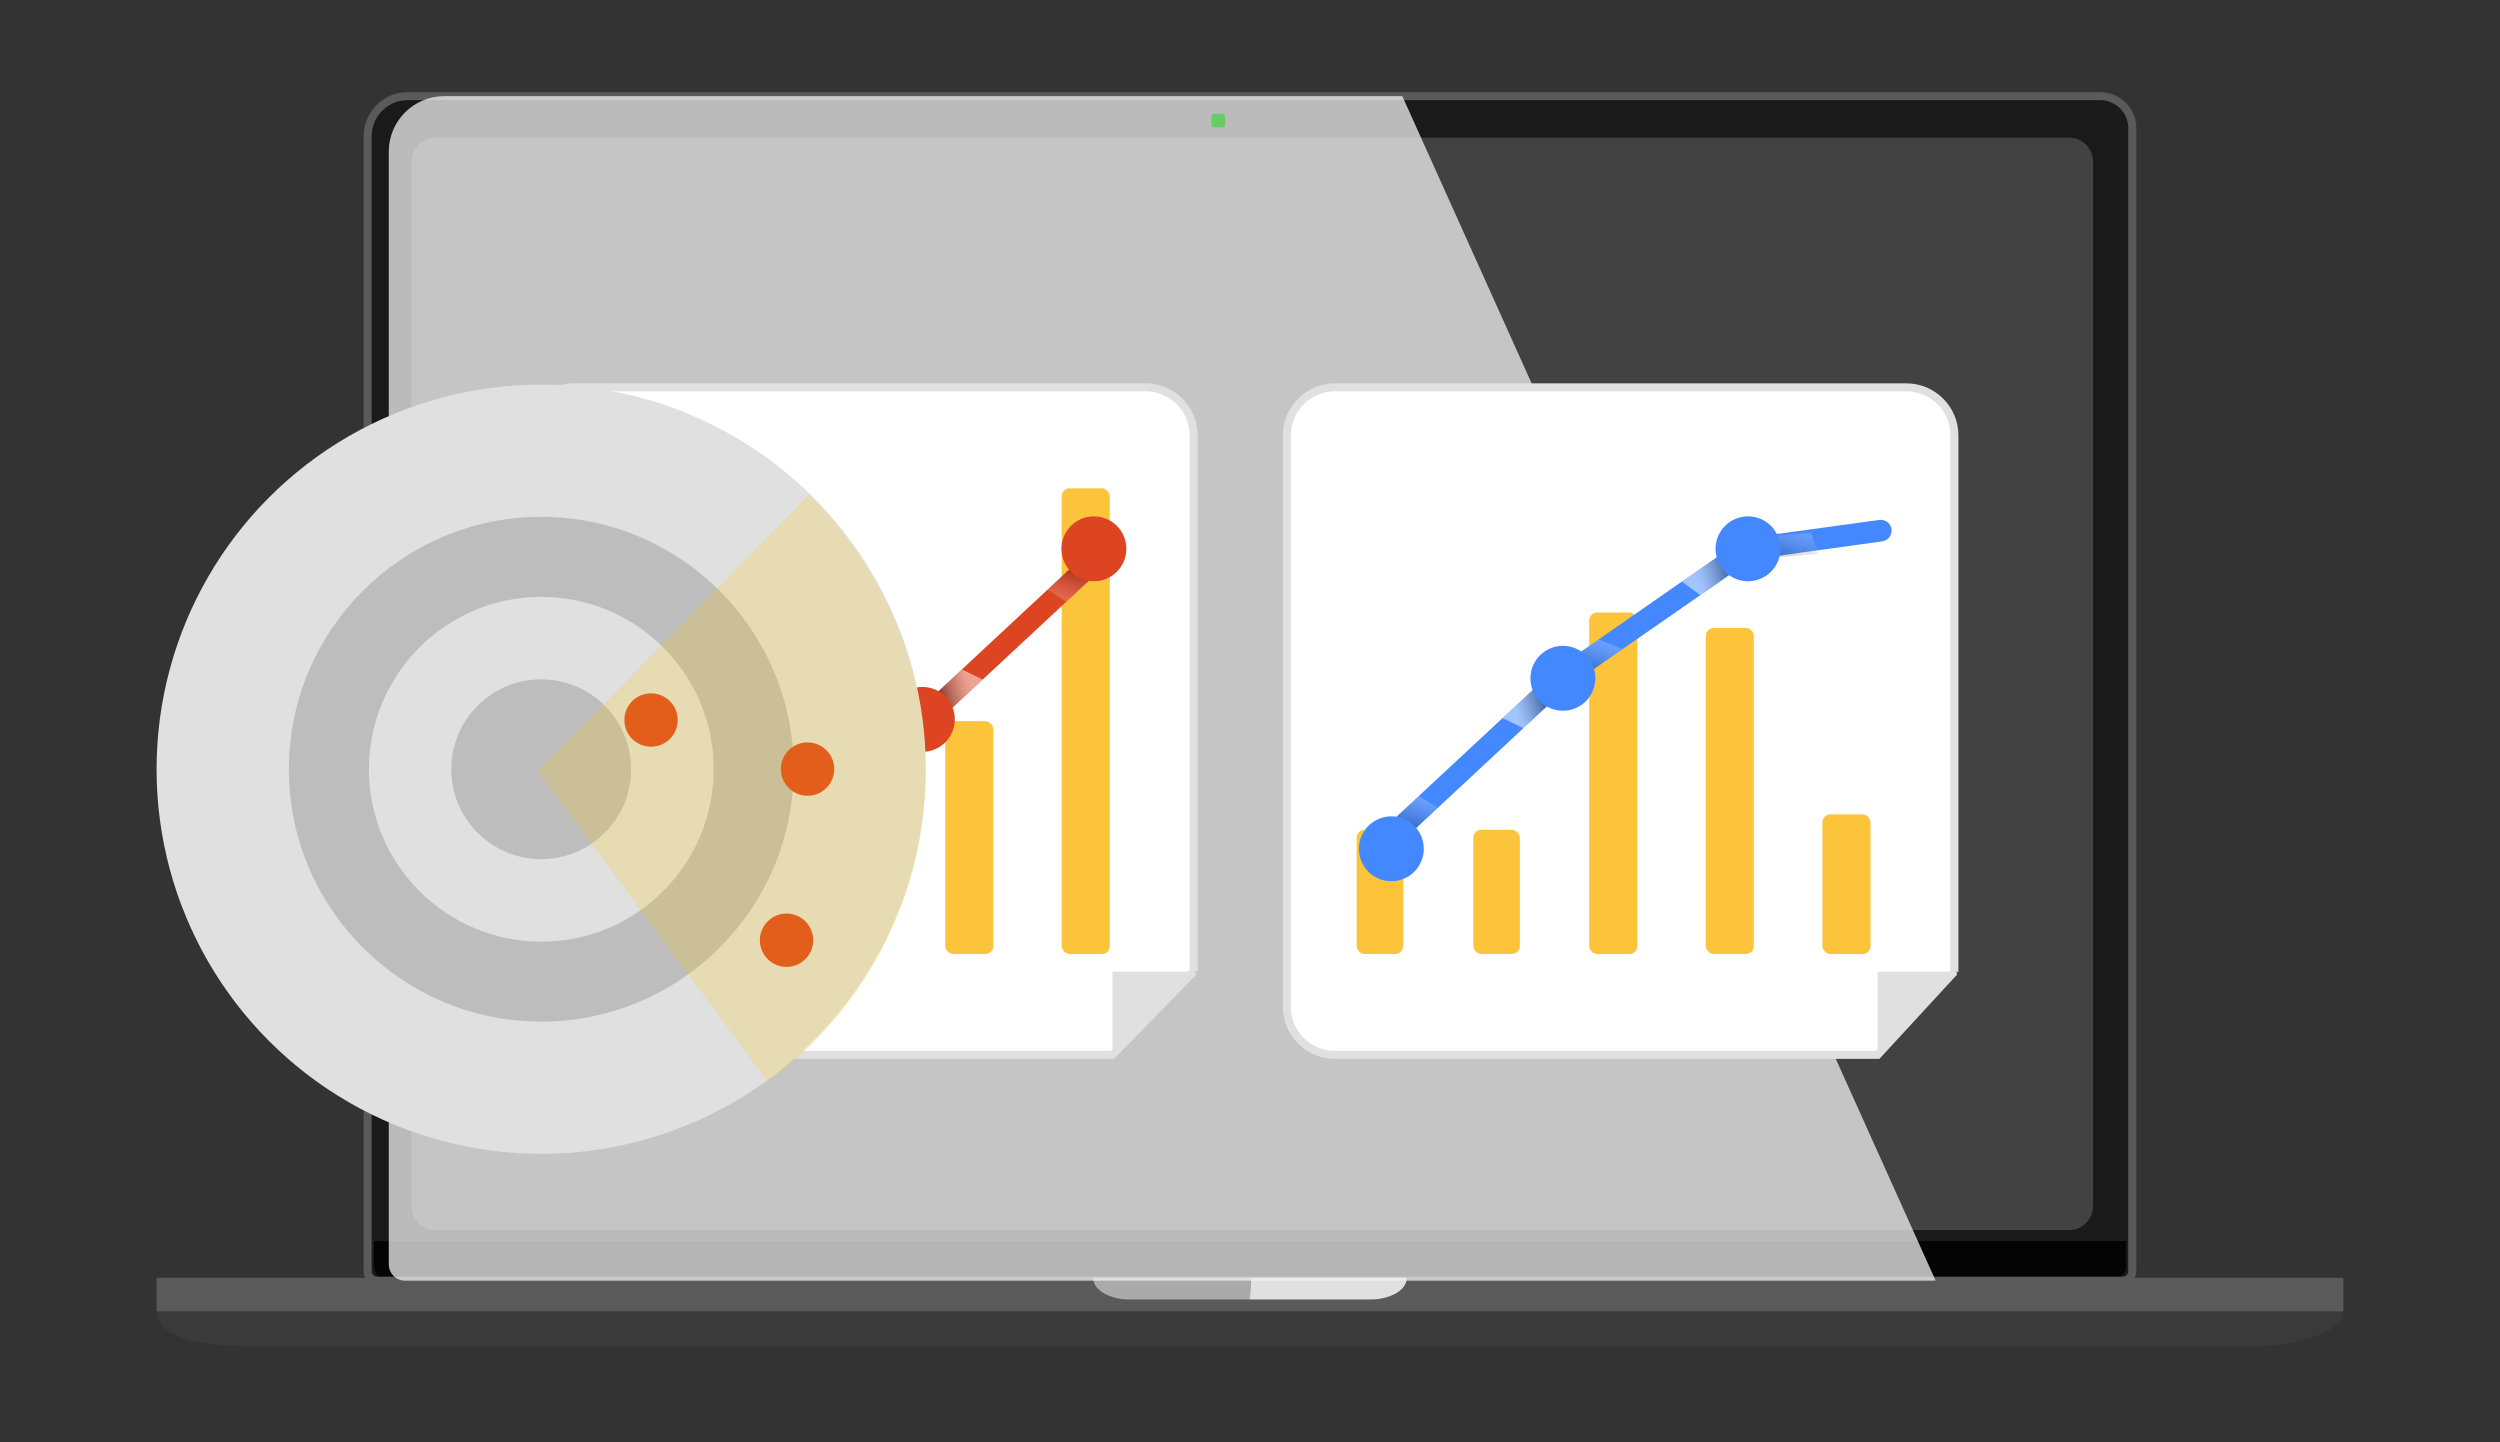
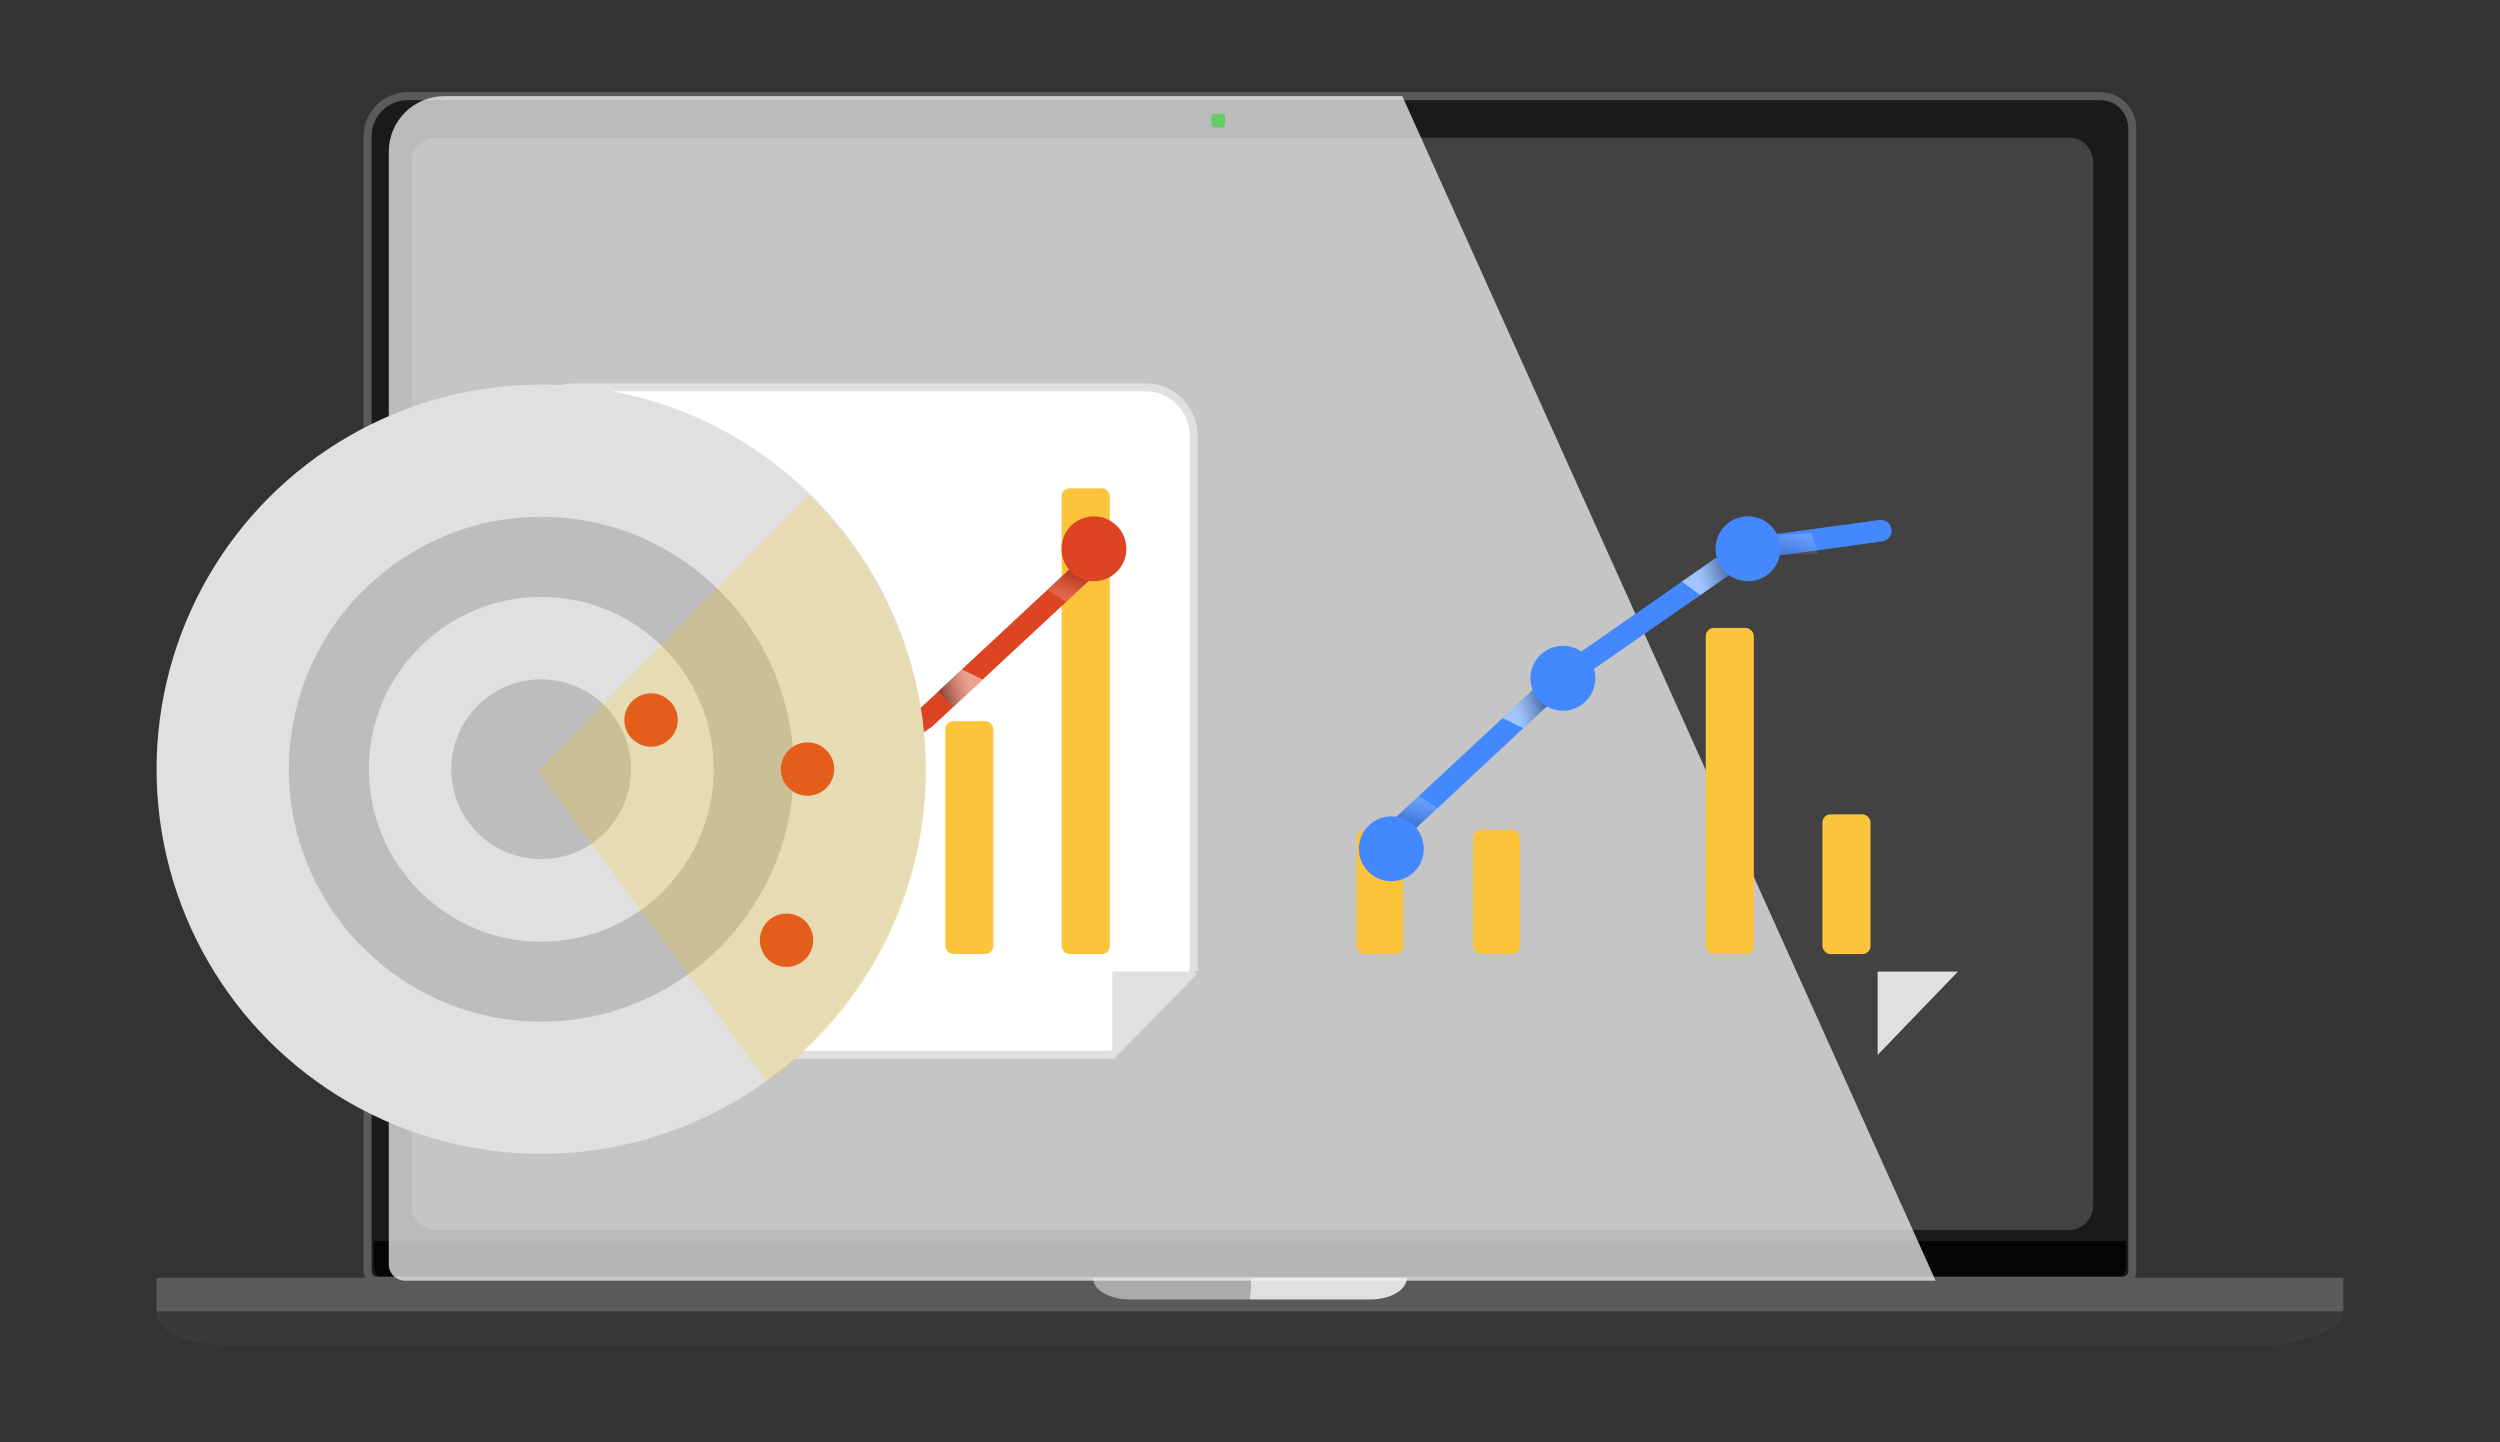
<svg xmlns="http://www.w3.org/2000/svg" xmlns:xlink="http://www.w3.org/1999/xlink" viewBox="0 0 312 180">
  <rect x="0" y="0" width="312" height="180" fill="#333333" stroke="none" />
  <defs>
    <style>.cls-1{fill:#fc0;}.cls-1,.cls-2,.cls-3,.cls-4,.cls-5,.cls-6,.cls-7,.cls-8,.cls-9,.cls-10,.cls-11,.cls-12,.cls-13,.cls-14,.cls-15,.cls-16,.cls-17,.cls-18,.cls-19,.cls-20,.cls-21,.cls-22,.cls-23,.cls-24{stroke-width:0px;}.cls-1,.cls-2,.cls-4,.cls-5,.cls-6,.cls-7,.cls-8{opacity:.2;}.cls-2{fill:url(#_未命名漸層_44-10);}.cls-2,.cls-3,.cls-4,.cls-5,.cls-6,.cls-7,.cls-8,.cls-9,.cls-10,.cls-11,.cls-12{mix-blend-mode:multiply;}.cls-3{fill:#f0f0f0;opacity:.75;}.cls-4{fill:url(#_未命名漸層_44-2);}.cls-5{fill:url(#_未命名漸層_44-7);}.cls-6{fill:url(#_未命名漸層_44-5);}.cls-7{fill:url(#_未命名漸層_44-3);}.cls-8{fill:url(#_未命名漸層_44-8);}.cls-9{fill:url(#_未命名漸層_44);}.cls-9,.cls-10,.cls-11,.cls-12{opacity:.5;}.cls-25{fill:#fff;stroke:#e0e0e0;}.cls-25,.cls-26{stroke-miterlimit:10;}.cls-10{fill:url(#_未命名漸層_44-6);}.cls-11{fill:url(#_未命名漸層_44-9);}.cls-12{fill:url(#_未命名漸層_44-4);}.cls-26{fill:none;stroke:#5a5a5a;}.cls-27{isolation:isolate;}.cls-13{fill:#48f;}.cls-14{fill:#3a3a3a;}.cls-15{fill:#5a5a5a;}.cls-16{fill:#1a1a1a;}.cls-17{fill:#424242;}.cls-18{fill:#e0e0e0;}.cls-19{fill:#d42;}.cls-20{fill:#bdbdbd;}.cls-21{fill:#aaa;}.cls-22{fill:#fcc43b;}.cls-23{fill:#040404;}.cls-24{fill:#6c6;}</style>
    <linearGradient id="_未命名漸層_44" x1="6415.45" y1="1601.47" x2="6410.75" y2="1601.34" gradientTransform="translate(6783.14 -400.86) rotate(161.74)" gradientUnits="userSpaceOnUse">
      <stop offset="0" stop-color="#fff" />
      <stop offset=".09" stop-color="#f7f7f7" />
      <stop offset=".22" stop-color="#e1e1e1" />
      <stop offset=".39" stop-color="#bdbdbd" />
      <stop offset=".59" stop-color="#8b8b8b" />
      <stop offset=".8" stop-color="#4d4d4d" />
      <stop offset="1" stop-color="#0a0a0a" />
    </linearGradient>
    <linearGradient id="_未命名漸層_44-2" x1="-10934.22" y1="4189.16" x2="-10938.21" y2="4189.16" gradientTransform="translate(-709.03 -11593.92) rotate(-73.49)" xlink:href="#_未命名漸層_44" />
    <linearGradient id="_未命名漸層_44-3" x1="-10959.3" y1="4172.99" x2="-10963.24" y2="4172.99" gradientTransform="translate(-709.03 -11593.92) rotate(-73.49)" xlink:href="#_未命名漸層_44" />
    <linearGradient id="_未命名漸層_44-4" x1="6388.74" y1="1610.2" x2="6383.68" y2="1610.06" xlink:href="#_未命名漸層_44" />
    <linearGradient id="_未命名漸層_44-5" x1="-10913.91" y1="4209.05" x2="-10917.95" y2="4209.05" gradientTransform="translate(-709.03 -11593.92) rotate(-73.49)" xlink:href="#_未命名漸層_44" />
    <linearGradient id="_未命名漸層_44-6" x1="-156.58" y1="57.06" x2="-161.28" y2="56.94" gradientTransform="translate(251.96 -17.85) rotate(-18.26)" xlink:href="#_未命名漸層_44" />
    <linearGradient id="_未命名漸層_44-7" x1="-8454.42" y1="10468.27" x2="-8458.41" y2="10468.27" gradientTransform="translate(7744.14 11175.21) rotate(106.51)" xlink:href="#_未命名漸層_44" />
    <linearGradient id="_未命名漸層_44-8" x1="-8479.5" y1="10452.1" x2="-8483.43" y2="10452.1" gradientTransform="translate(7744.14 11175.21) rotate(106.51)" xlink:href="#_未命名漸層_44" />
    <linearGradient id="_未命名漸層_44-9" x1="-183.29" y1="65.79" x2="-188.34" y2="65.66" gradientTransform="translate(251.96 -17.85) rotate(-18.26)" xlink:href="#_未命名漸層_44" />
    <linearGradient id="_未命名漸層_44-10" x1="-8434.11" y1="10488.17" x2="-8438.14" y2="10488.17" gradientTransform="translate(7744.14 11175.21) rotate(106.51)" xlink:href="#_未命名漸層_44" />
  </defs>
  <g class="cls-27">
    <g id="_圖層_1">
      <g id="desktop">
        <path class="cls-17" d="m49.89,12h210.53c3.14,0,5.69,2.55,5.69,5.69v142.13H45.89V16c0-2.21,1.79-4,4-4Z" />
        <path class="cls-16" d="m262.3,12.1H49.7c-2.2,0-4,1.8-4,4v141.9c0,.96.78,1.73,1.73,1.73h216.56c1.28,0,2.31-1.03,2.31-2.31V16.1c0-2.21-1.79-4-4-4Zm-1.09,138.41c0,1.66-1.34,3-3,3H54.36c-1.66,0-3-1.34-3-3V20.18c0-1.66,1.34-3,3-3h203.86c1.66,0,3,1.34,3,3v130.33Z" />
        <path class="cls-23" d="m46.67,154.89h218.66v3.13c0,.95-.77,1.72-1.72,1.72H48.41c-.96,0-1.74-.78-1.74-1.74v-3.11h0Z" />
        <path class="cls-26" d="m50.89,12h211.22c2.21,0,4,1.79,4,4v142.65c0,.65-.53,1.18-1.18,1.18H47.06c-.65,0-1.18-.53-1.18-1.18V17c0-2.76,2.24-5,5-5Z" />
        <path class="cls-14" d="m281.37,168H31.2c-4.55,0-11.66-.55-11.66-4.34h0s272.91,0,272.91,0h0c0,2.79-6.53,4.34-11.09,4.34Z" />
        <rect class="cls-15" x="19.54" y="159.47" width="272.91" height="4.19" />
        <path class="cls-18" d="m156.09,159.47h19.47c0,1.81-2.58,2.7-4.36,2.7h-15.21l.09-2.7Z" />
        <path class="cls-21" d="m156,162.17h-15.21c-1.78,0-4.36-.89-4.36-2.7h0s19.66,0,19.66,0l-.09,2.7Z" />
        <path class="cls-3" d="m241.57,159.83H50.56c-1.13,0-2.04-.91-2.04-2.04V18.93c0-3.83,3.1-6.93,6.93-6.93h119.56" />
        <rect class="cls-24" x="151.18" y="14.2" width="1.71" height="1.71" rx=".31" ry=".31" />
      </g>
-       <path class="cls-25" d="m243.91,121.26V54.34c0-3.31-2.69-6-6-6h-71.31c-3.31,0-6,2.69-6,6v71.31c0,3.31,2.69,6,6,6h67.73l9.58-10.4Z" />
      <rect class="cls-22" x="212.88" y="78.37" width="6" height="40.69" rx="1" ry="1" />
      <rect class="cls-22" x="183.87" y="103.56" width="5.81" height="15.5" rx="1" ry="1" />
      <rect class="cls-22" x="227.44" y="101.63" width="6" height="17.44" rx="1" ry="1" />
-       <rect class="cls-22" x="198.33" y="76.44" width="6" height="42.63" rx="1" ry="1" />
      <rect class="cls-22" x="169.31" y="103.56" width="5.81" height="15.5" rx="1" ry="1" />
      <path class="cls-13" d="m217.73,67.21c.1-.03.21-.05.31-.06l16.57-2.27c.74-.06,1.4.49,1.46,1.23.06.74-.5,1.39-1.23,1.46l-16.21,2.24-23.13,16.05-21.6,20.12c-.54.51-1.4.48-1.91-.07-.51-.55-.48-1.4.07-1.91l21.75-20.24,23.57-16.38c.11-.07.22-.13.35-.17Z" />
      <polygon class="cls-9" points="190.12 90.87 187.51 89.62 191.27 86.13 193.03 88.16 190.12 90.87" />
-       <polygon class="cls-4" points="199.5 79.81 202.52 80.99 198.6 83.71 196.82 81.57 199.5 79.81" />
      <polygon class="cls-7" points="177.09 99.33 179.42 100.82 176.74 103.33 174.28 101.93 177.09 99.33" />
      <polygon class="cls-12" points="212.19 74.28 209.9 72.58 214.49 69.39 216.01 71.56 212.19 74.28" />
      <polygon class="cls-6" points="226.02 66.49 226.89 69.12 222.07 69.52 221.84 66.83 226.02 66.49" />
      <circle class="cls-13" cx="195.05" cy="84.65" r="4.05" />
      <circle class="cls-13" cx="218.15" cy="68.49" r="4.05" />
      <circle class="cls-13" cx="173.64" cy="105.93" r="4.05" />
      <polygon class="cls-18" points="234.33 121.26 244.34 121.26 234.33 131.66 234.33 121.26" />
      <path class="cls-25" d="m148.97,121.26V54.34c0-3.31-2.69-6-6-6h-71.31c-3.31,0-6,2.69-6,6v71.31c0,3.31,2.69,6,6,6h67.17l10.14-10.4Z" />
      <rect class="cls-22" x="117.97" y="90" width="6" height="29.06" rx="1" ry="1" />
      <rect class="cls-22" x="88.91" y="103.56" width="6" height="15.5" rx="1" ry="1" />
      <rect class="cls-22" x="132.5" y="60.94" width="6" height="58.13" rx="1" ry="1" />
      <rect class="cls-22" x="103.44" y="76.44" width="6" height="42.63" rx="1" ry="1" />
      <rect class="cls-22" x="74.38" y="103.56" width="6" height="15.5" rx="1" ry="1" />
      <path class="cls-19" d="m92.43,107.21c-.1.03-.21.05-.31.06l-16.57,2.27c-.74.06-1.4-.49-1.46-1.23-.06-.74.5-1.39,1.23-1.46l16.21-2.24,23.13-16.05,21.6-20.12c.54-.51,1.4-.48,1.91.07.51.55.48,1.4-.07,1.91l-21.75,20.24-23.57,16.38c-.11.07-.22.13-.35.17Z" />
      <polygon class="cls-10" points="120.04 83.55 122.64 84.8 118.89 88.3 117.12 86.27 120.04 83.55" />
      <polygon class="cls-5" points="110.65 94.61 107.63 93.44 111.55 90.72 113.34 92.86 110.65 94.61" />
      <polygon class="cls-8" points="133.07 75.1 130.73 73.61 133.41 71.09 135.87 72.49 133.07 75.1" />
      <polygon class="cls-11" points="97.97 100.15 100.25 101.84 95.66 105.03 94.15 102.87 97.97 100.15" />
      <polygon class="cls-2" points="84.14 107.94 83.27 105.3 88.09 104.9 88.32 107.59 84.14 107.94" />
-       <circle class="cls-19" cx="115.11" cy="89.78" r="4.05" />
      <circle class="cls-19" cx="92.01" cy="105.93" r="4.05" />
      <circle class="cls-19" cx="136.52" cy="68.49" r="4.05" />
      <polygon class="cls-18" points="138.83 121.26 148.84 121.26 138.83 131.66 138.83 121.26" />
      <circle class="cls-18" cx="67.54" cy="96" r="48" />
      <path class="cls-20" d="m36.05,96.02c-.01-17.37,14.11-31.51,31.48-31.52,17.37-.01,31.51,14.11,31.52,31.48.01,17.37-14.11,31.51-31.48,31.52-17.37.01-31.51-14.11-31.52-31.48Zm53.02-.03c0-11.87-9.67-21.51-21.53-21.5-11.86,0-21.51,9.67-21.5,21.53s9.67,21.51,21.53,21.5c11.87,0,21.51-9.67,21.5-21.53Z" />
      <circle class="cls-20" cx="67.54" cy="96" r="11.22" />
      <circle class="cls-19" cx="98.16" cy="117.34" r="3.33" />
      <circle class="cls-19" cx="81.25" cy="89.86" r="3.33" />
      <circle class="cls-19" cx="100.78" cy="95.98" r="3.33" />
      <path class="cls-1" d="m100.94,61.75c9,8.72,14.59,20.93,14.6,34.45,0,15.95-7.76,30.09-19.74,38.83l-28.67-38.8,33.81-34.47Z" />
    </g>
  </g>
</svg>